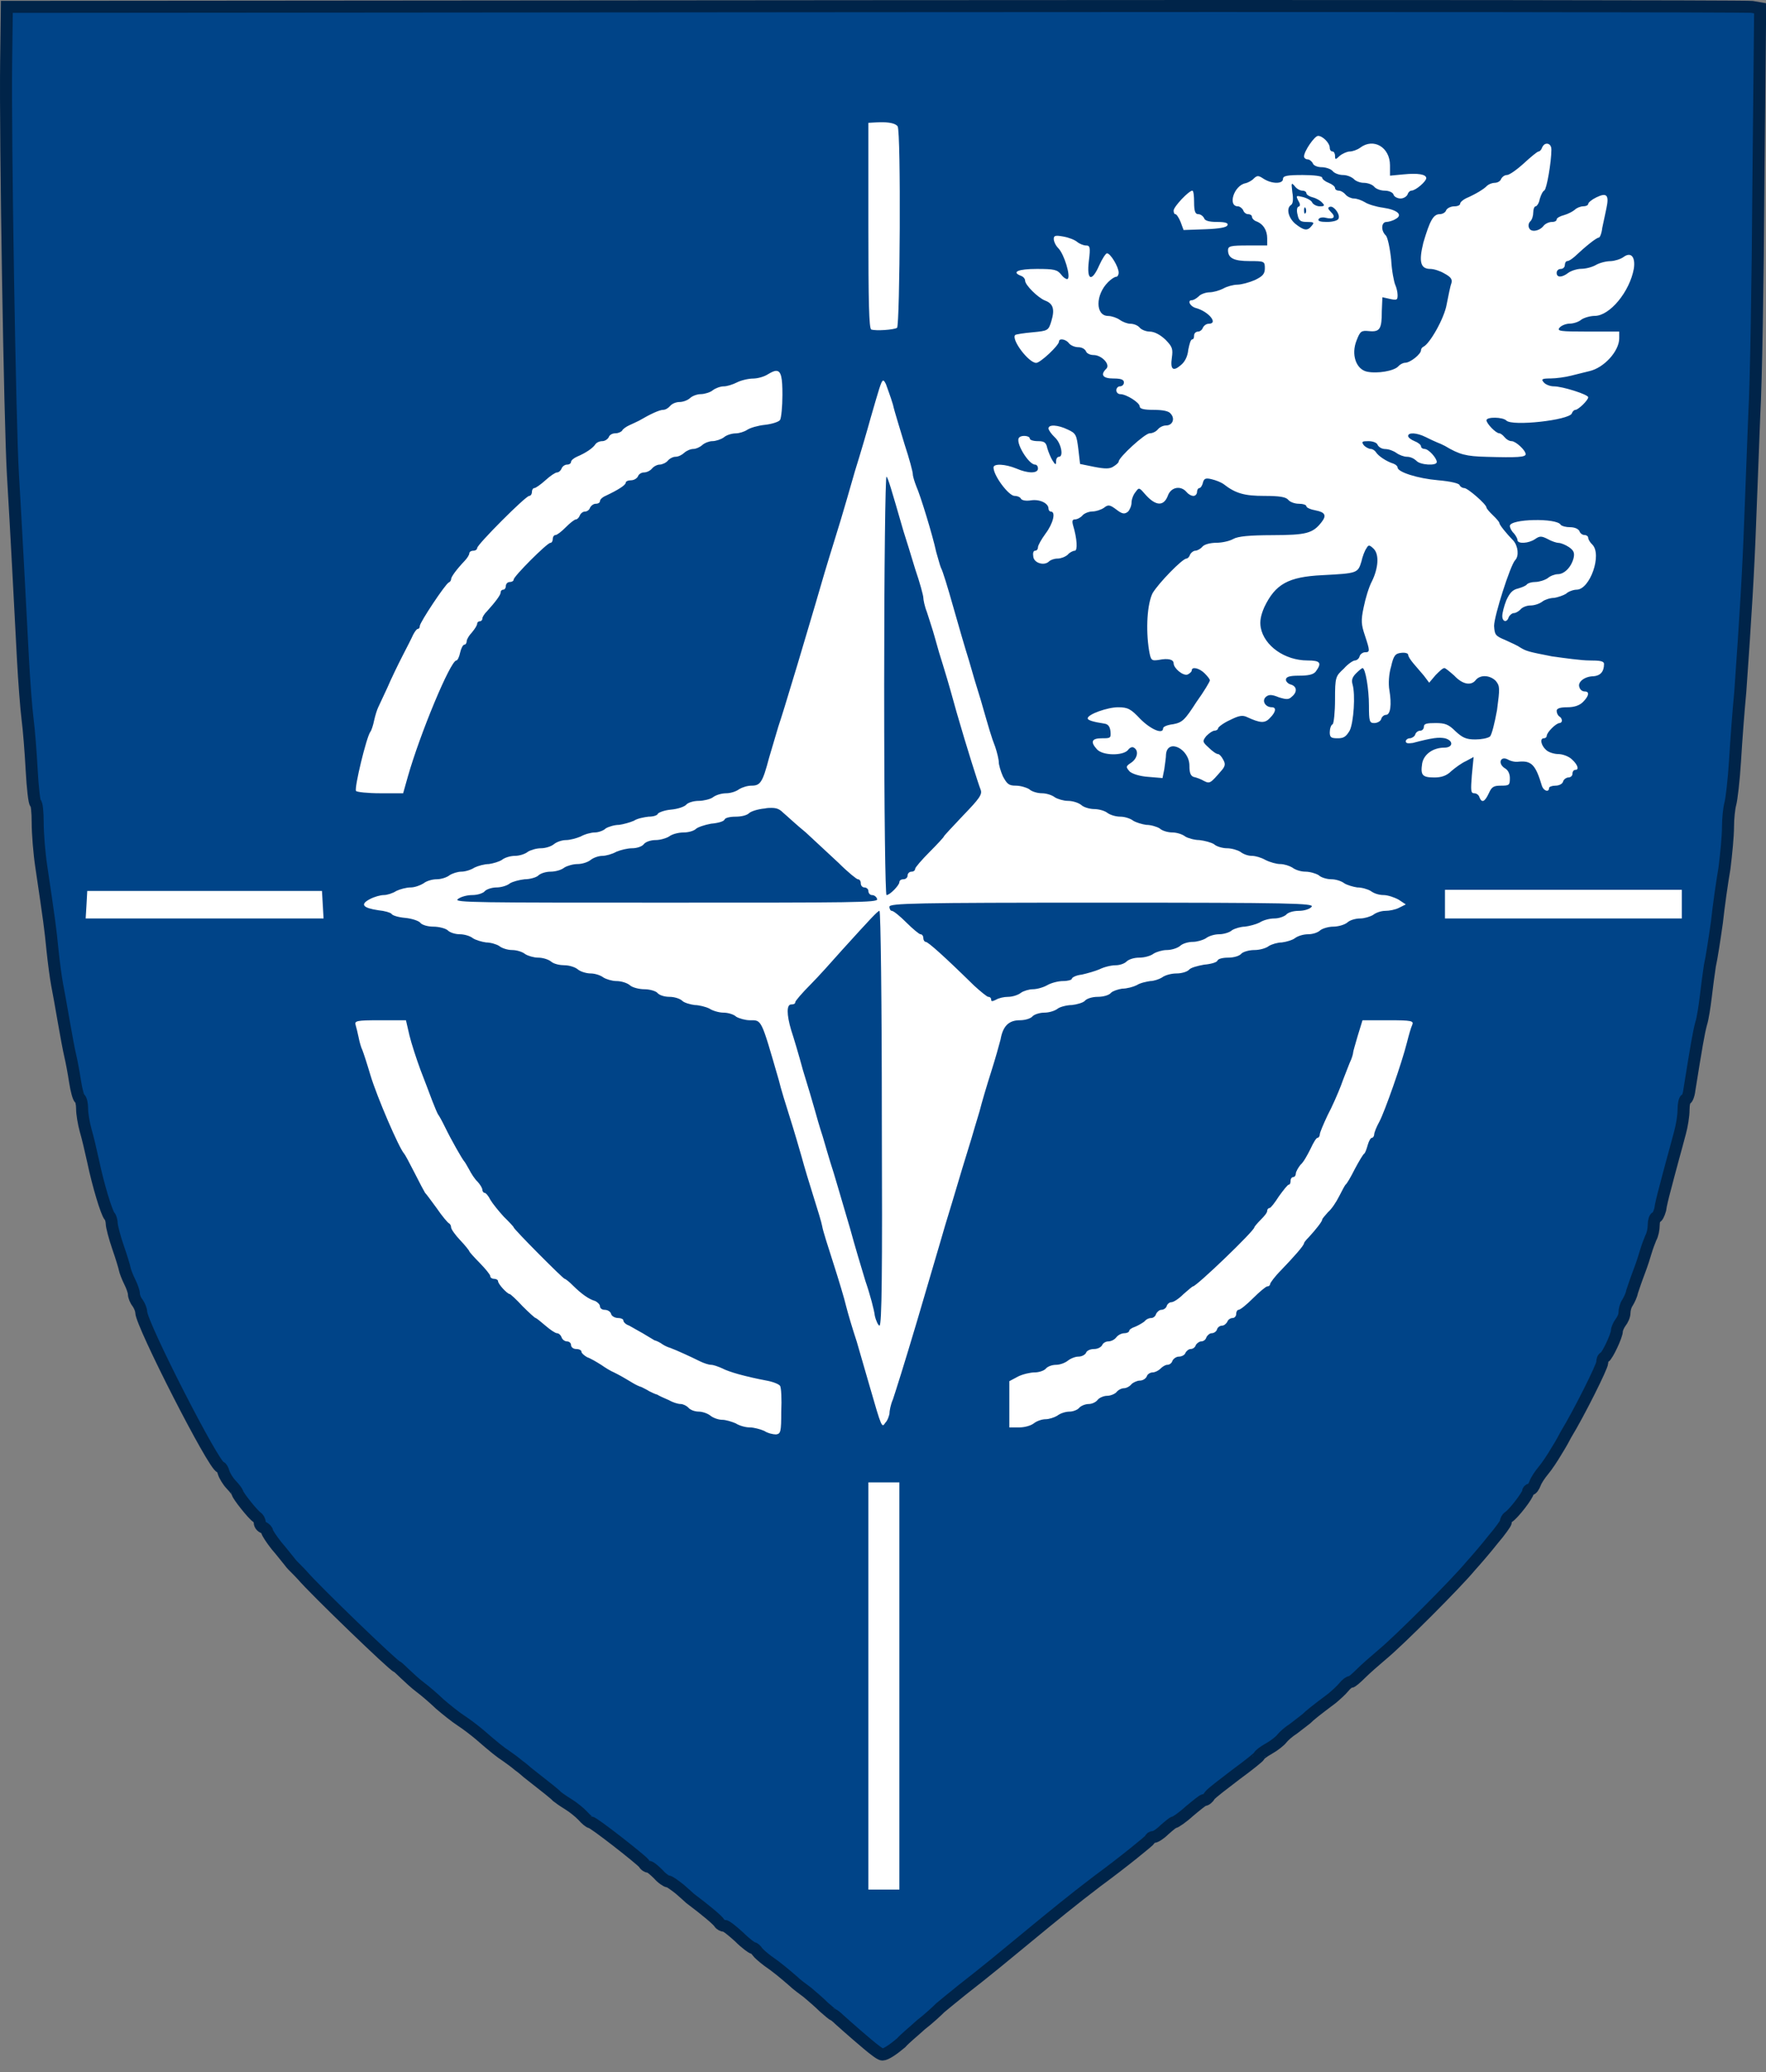
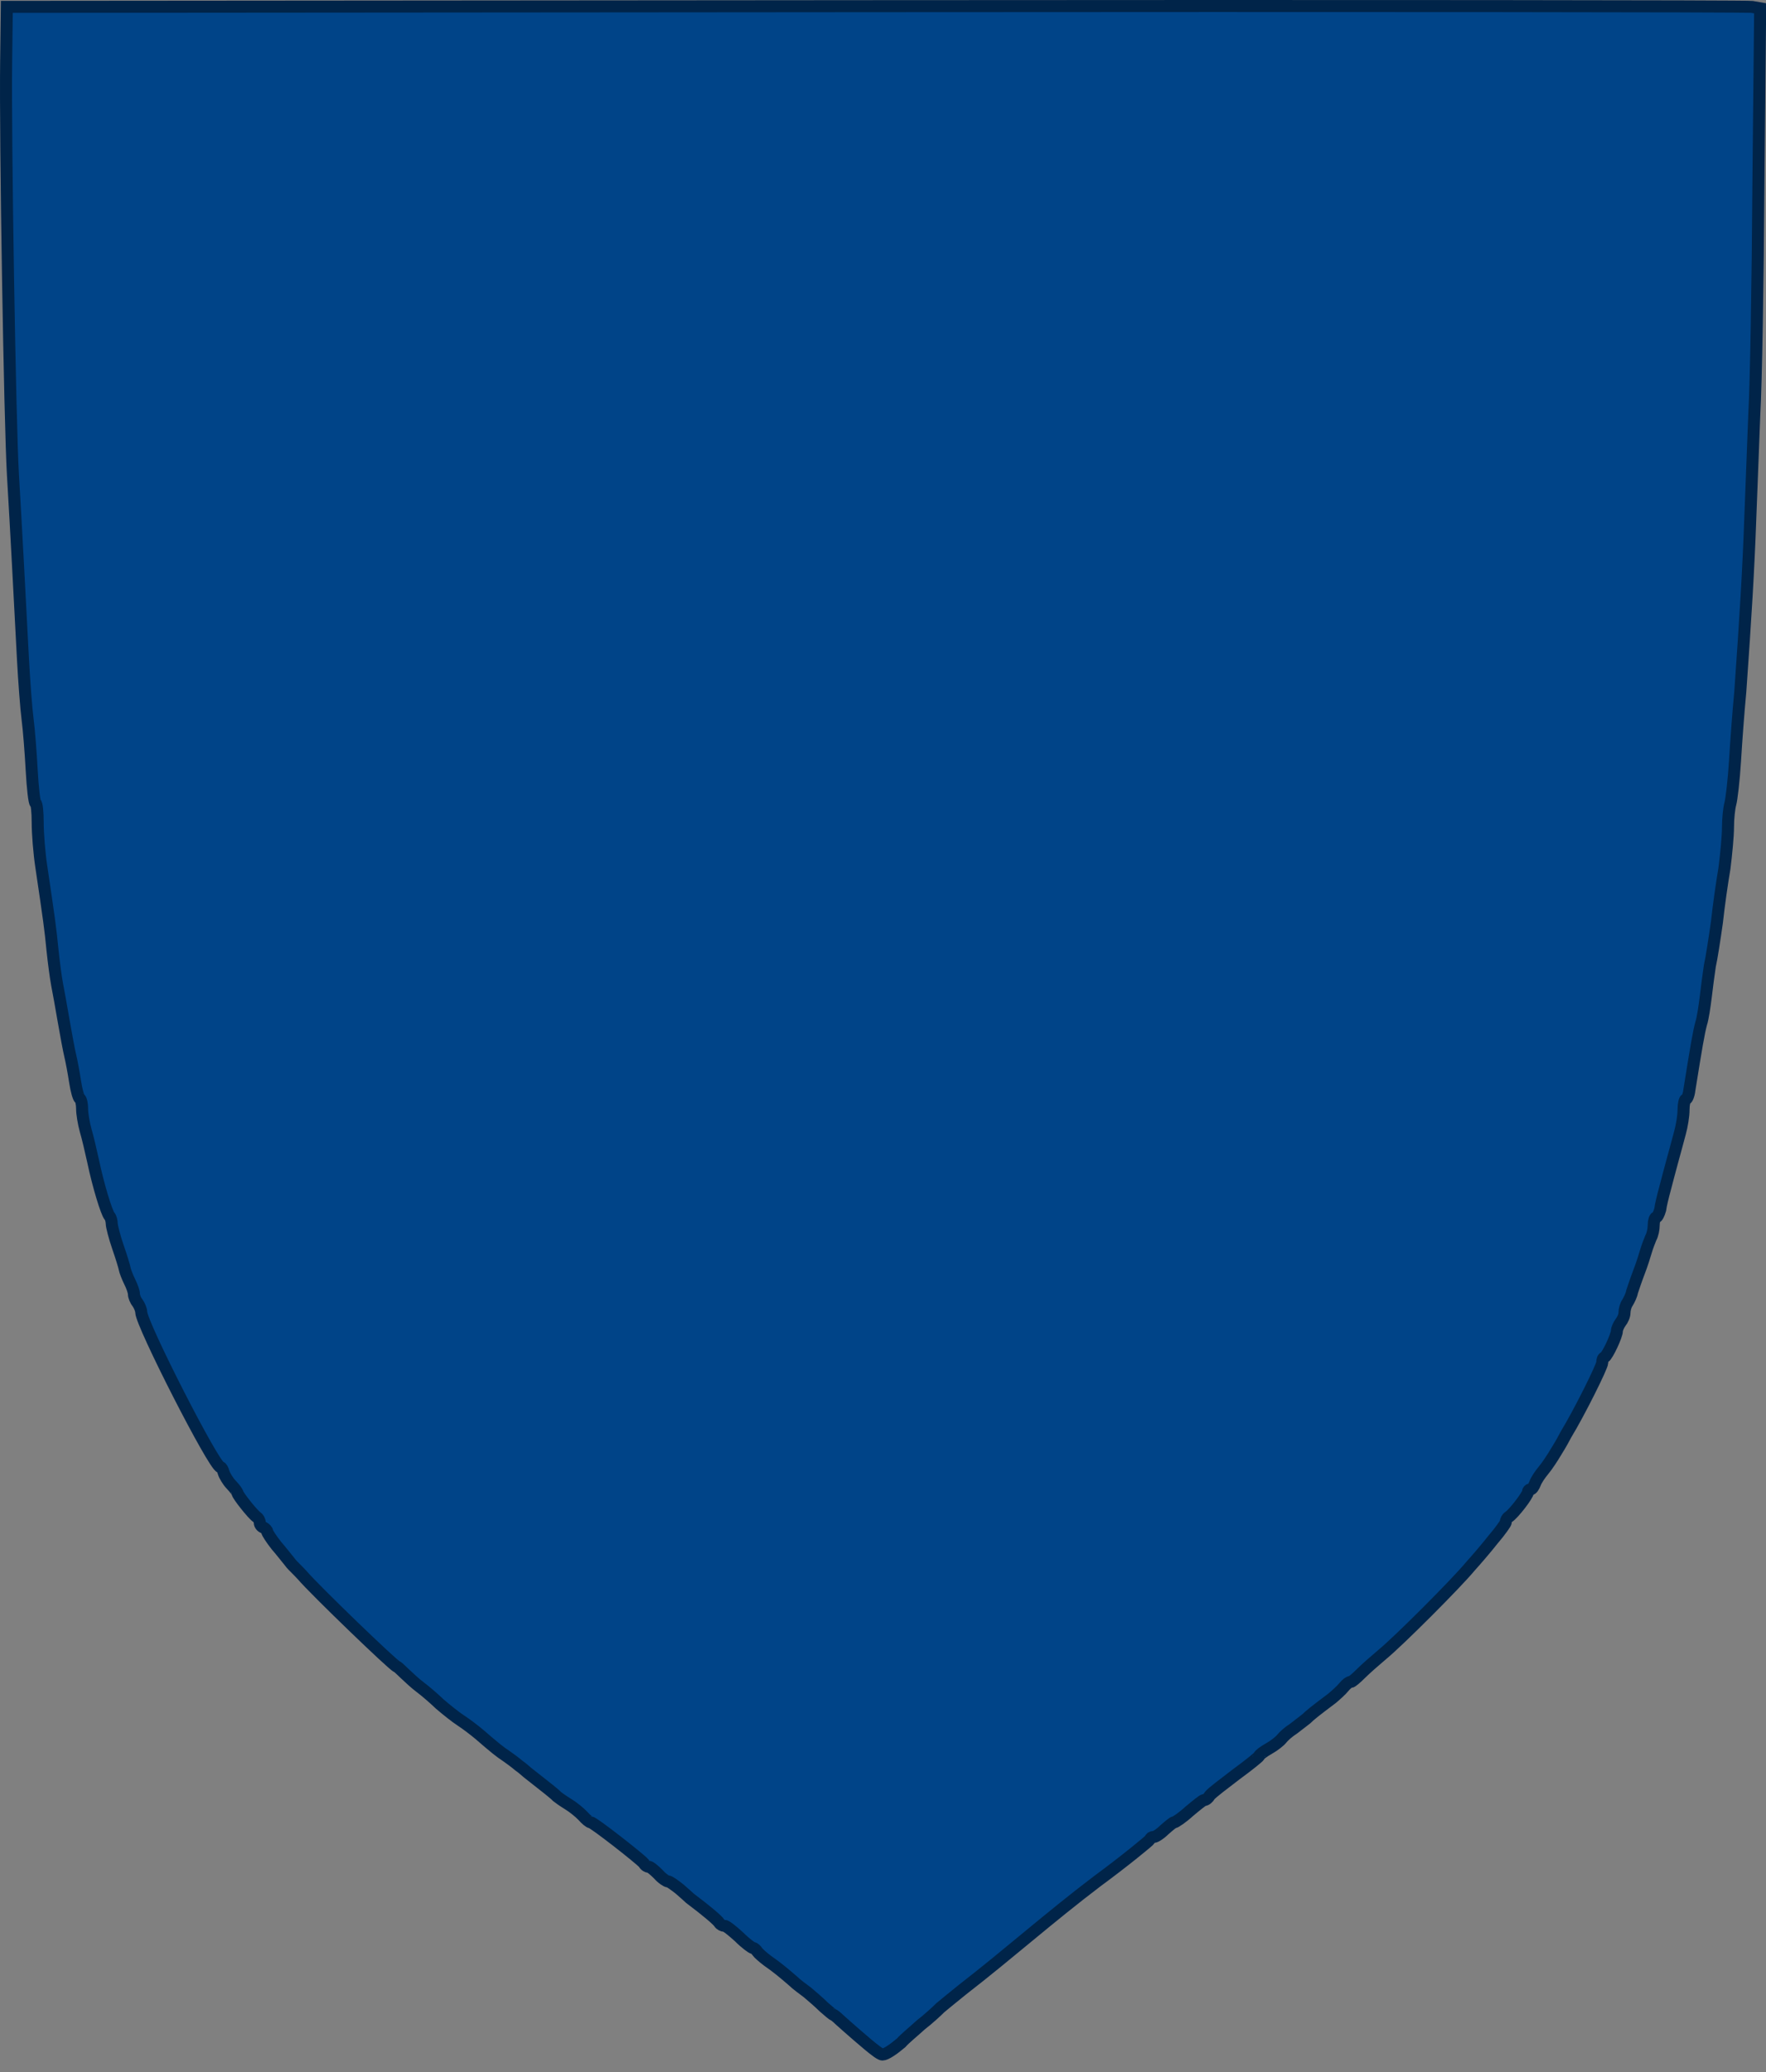
<svg xmlns="http://www.w3.org/2000/svg" version="1.1" width="302px" height="354.2px" viewBox="0 0 302 354.2">
  <rect x="0" y="0" width="302" height="354.2" fill="#808080" stroke="none" />
  <defs />
  <path style="fill:#004488;stroke:#002449;stroke-width:2.056;stroke-miterlimit:4;" d="M 149.7,350.5 C 148.7,349.8 144.6,346.2 143.5,345.2 143.1,344.8 142.6,344.4 142.5,344.4 142.4,344.4 141.7,343.8 140.9,343.1 140.1,342.3 138.8,341.2 138.1,340.6 137.3,340 136.2,339.2 135.7,338.7 134.2,337.4 132.9,336.3 131.3,335.2 130.5,334.6 129.7,333.9 129.5,333.6 129.3,333.3 129,333 128.8,333 128.6,333 127.5,332.2 126.4,331.1 125.3,330.1 124.2,329.2 123.9,329.2 123.6,329.2 123.2,329 123,328.7 122.8,328.3 120.8,326.6 118,324.5 117.8,324.3 117,323.6 116.2,322.9 115.3,322.2 114.5,321.6 114.2,321.6 114,321.6 113.2,321.1 112.6,320.4 111.9,319.7 111.2,319.1 110.9,319.1 110.7,319.1 110.3,318.9 110.1,318.5 109.4,317.7 101.5,311.5 101,311.5 100.8,311.5 100.2,311 99.67,310.4 99.11,309.8 97.99,308.9 97.17,308.4 96.35,307.9 95.5,307.3 95.26,307.1 94.91,306.7 93.65,305.7 90.2,303 89.97,302.8 89.3,302.2 88.72,301.8 88.14,301.3 87.19,300.6 86.61,300.2 85.54,299.5 84.65,298.8 82,296.5 81.17,295.8 79.74,294.7 78.81,294.1 77.88,293.5 76.27,292.2 75.22,291.3 74.18,290.3 72.66,289 71.85,288.4 71.04,287.8 69.86,286.7 69.23,286.1 68.6,285.5 67.99,284.9 67.88,284.9 67.43,284.9 53.75,271.7 51.72,269.3 51.44,269 50.97,268.5 50.66,268.2 50.36,267.9 49.83,267.4 49.48,266.9 49.14,266.5 48.14,265.2 47.27,264.2 46.4,263.1 45.69,262 45.69,261.8 45.69,261.6 45.4,261.3 45.05,261.1 44.71,261 44.42,260.6 44.42,260.3 44.42,259.9 44.18,259.5 43.88,259.3 43.25,258.9 40.62,255.6 40.62,255.2 40.62,255.1 40.14,254.4 39.55,253.8 38.97,253.2 38.38,252.2 38.24,251.7 38.11,251.2 37.87,250.8 37.71,250.8 36.65,250.8 24.19,226.4 24.15,224.3 24.15,223.9 23.86,223.2 23.52,222.7 23.18,222.3 22.9,221.6 22.9,221.2 22.9,220.8 22.58,219.9 22.18,219.1 21.78,218.3 21.41,217.3 21.35,217 21.29,216.6 20.77,214.9 20.18,213.2 19.59,211.5 19.11,209.6 19.11,209.2 19.1,208.7 18.94,208.1 18.74,207.9 18.21,207.3 16.79,202.6 15.95,198.6 15.56,196.8 14.97,194.3 14.64,193.2 14.31,192 14.04,190.4 14.04,189.5 14.04,188.7 13.86,187.9 13.65,187.8 13.43,187.7 13.07,186.4 12.84,184.9 12.61,183.4 12.24,181.4 12.02,180.5 11.8,179.6 11.3,176.9 10.9,174.6 10.5,172.3 9.994,169.4 9.767,168.3 9.54,167.1 9.184,164.4 8.977,162.4 8.616,158.7 8.435,157.4 7.056,148.1 6.721,145.9 6.446,142.5 6.446,140.6 6.446,138.8 6.283,137.3 6.083,137.3 5.884,137.3 5.586,134.7 5.422,131.7 5.257,128.6 4.938,124.6 4.713,122.9 4.487,121.2 4.132,116.5 3.923,112.6 3.715,108.6 3.339,101.5 3.087,96.74 2.835,91.99 2.441,84.96 2.211,81.13 1.692,72.5 0.885,23.54 1.05,10.67 L 1.171,1.175 149.7,1.056 C 231.4,0.99 298.8,1.046 299.6,1.179 L 301,1.422 300.7,31.47 C 300.6,47.99 300.3,65.69 300,70.79 299.8,75.9 299.5,84.06 299.3,88.94 299,97.37 298.5,105.6 297.6,118.3 297.3,121.4 296.9,126.7 296.7,130.1 296.5,133.4 296.1,136.7 295.9,137.4 295.7,138.1 295.5,139.9 295.5,141.4 295.5,142.9 295.2,146 294.9,148.4 294.5,150.7 293.9,154.9 293.6,157.7 293.2,160.5 292.7,163.8 292.4,165.1 292.2,166.4 291.9,168.7 291.7,170.4 291.5,172 291.2,174.1 290.9,175 290.5,176.5 290.1,178.8 288.9,186.3 288.8,187.2 288.5,187.9 288.3,187.9 288.1,187.9 287.9,188.7 287.9,189.7 287.9,190.8 287.6,192.5 287.3,193.6 287,194.8 286.4,196.9 286,198.4 285.6,199.9 285,202.1 284.7,203.3 284.4,204.4 284,206 283.9,206.8 283.7,207.5 283.4,208.1 283.2,208.1 283,208.1 282.8,208.7 282.8,209.4 282.8,210.1 282.6,211.1 282.3,211.6 282.1,212.1 281.7,213.1 281.5,213.8 281.3,214.5 280.8,216.1 280.3,217.4 279.8,218.7 279.3,220.2 279.1,220.8 279,221.4 278.6,222.2 278.3,222.7 278,223.1 277.8,223.9 277.8,224.4 277.8,224.9 277.5,225.6 277.1,226.1 276.8,226.5 276.5,227.2 276.5,227.5 276.5,228.3 274.9,231.7 274.4,232 274.1,232.1 274,232.5 274,232.9 274,233.6 270,241.6 267.8,245.2 267.6,245.6 266.9,246.9 266.2,248 265.5,249.2 264.5,250.7 263.9,251.4 263.4,252 262.7,253 262.5,253.6 262.3,254.1 262,254.6 261.7,254.6 261.5,254.6 261.3,254.8 261.3,255 261.3,255.6 258.8,258.8 258,259.3 257.7,259.5 257.5,259.9 257.5,260.2 257.5,260.4 256.5,261.8 255.3,263.2 254.2,264.6 252.4,266.7 251.4,267.8 249,270.7 239.2,280.5 236.4,282.8 235.1,283.9 233.5,285.3 232.7,286.1 232,286.8 231.2,287.5 231,287.5 230.7,287.5 230.2,287.9 229.8,288.4 229.4,288.9 228.4,289.8 227.8,290.3 225,292.4 224,293.2 223.4,293.8 223,294.1 222,294.9 221.2,295.5 220.4,296 219.5,296.8 219.2,297.2 218.9,297.6 217.9,298.4 217,298.9 216.1,299.4 215.3,300 215.3,300.2 215.3,300.3 213.6,301.7 211.4,303.3 209.3,304.9 207.2,306.5 206.9,306.9 206.6,307.4 206.2,307.7 205.9,307.7 205.7,307.7 204.6,308.6 203.4,309.6 202.2,310.7 201,311.5 200.8,311.5 200.6,311.5 199.9,312.1 199.1,312.8 198.4,313.5 197.6,314 197.3,314 197,314 196.7,314.2 196.7,314.4 196.5,314.7 192.1,318.3 187.6,321.6 179.3,327.9 172.6,333.9 164.6,340.1 163.1,341.3 161.4,342.7 160.8,343.2 160.2,343.8 158.8,345.1 157.5,346.1 156.3,347.2 154.7,348.5 154.1,349.2 152.8,350.3 151.5,351.2 150.9,351.2 150.7,351.2 150.2,350.9 149.7,350.5 z" />
-   <path style="fill:#ffffff;stroke-width:0.446;" d="M 151.1,20.9 C 150.7,20.89 150.2,20.9 149.7,20.93 L 148.5,21 V 38.58 C 148.5,51.61 148.6,56.2 149,56.33 149.8,56.59 152.8,56.39 153.4,56.04 153.9,55.69 154.1,22.47 153.5,21.59 153.2,21.18 152.4,20.94 151.1,20.9 z M 225.4,23.23 C 224.8,23.23 223,25.85 223,26.74 223,27.01 223.3,27.24 223.6,27.24 223.9,27.24 224.3,27.54 224.5,27.91 224.6,28.29 225.3,28.58 226,28.58 226.7,28.58 227.6,28.88 227.9,29.25 228.2,29.62 229,29.92 229.7,29.92 230.3,29.92 231.1,30.22 231.5,30.59 231.8,30.95 232.6,31.25 233.2,31.25 233.9,31.25 234.7,31.56 235,31.92 235.3,32.29 236.1,32.59 236.8,32.59 237.5,32.59 238.2,32.89 238.3,33.26 238.4,33.63 239,33.93 239.5,33.93 240,33.93 240.5,33.63 240.7,33.26 240.8,32.89 241.1,32.59 241.4,32.58 242.1,32.56 243.9,31.01 243.9,30.46 243.9,29.8 242.5,29.56 240,29.81 L 237.7,30.03 V 28.27 C 237.7,25.18 234.9,23.51 232.6,25.25 232.1,25.61 231.3,25.9 230.8,25.9 230.4,25.9 229.6,26.23 229.1,26.64 228.4,27.33 228.3,27.33 228.3,26.64 228.3,26.23 228.1,25.9 227.9,25.9 227.6,25.9 227.4,25.62 227.4,25.27 227.4,24.46 226.2,23.23 225.4,23.23 z M 264.4,24.57 C 264.1,24.62 263.9,24.84 263.7,25.23 263.6,25.6 263.3,25.9 263.1,25.9 262.9,25.9 261.8,26.81 260.6,27.91 259.4,29.01 258.1,29.92 257.7,29.92 257.3,29.92 256.9,30.22 256.7,30.59 256.6,30.95 256.1,31.25 255.6,31.25 255.2,31.25 254.6,31.48 254.3,31.75 253.8,32.31 252.3,33.21 250.7,33.9 250.2,34.15 249.7,34.56 249.7,34.81 249.7,35.06 249.3,35.27 248.7,35.27 248.1,35.27 247.5,35.57 247.3,35.94 247.2,36.3 246.7,36.61 246.2,36.61 245.1,36.61 244.5,37.76 243.4,41.49 242.6,44.74 242.9,45.97 244.6,45.97 245.2,45.97 246.3,46.32 247,46.75 248.1,47.34 248.4,47.75 248.2,48.42 248,48.91 247.7,50.52 247.4,51.99 247,54.4 244.5,58.78 243.4,59.28 243.2,59.36 243,59.63 243,59.88 243,60.52 241.2,61.99 240.3,62.01 239.9,62.02 239.4,62.3 239.1,62.64 238.4,63.4 235.6,63.9 233.8,63.54 231.9,63.16 231,60.59 232,58.16 232.6,56.61 232.8,56.47 234.1,56.6 236,56.79 236.3,56.2 236.3,53.18 L 236.4,50.81 237.7,51.1 C 238.9,51.36 239,51.27 239,50.44 239,49.91 238.8,49.13 238.6,48.69 238.4,48.26 238,46.32 237.9,44.39 237.7,42.44 237.3,40.59 237,40.26 236.1,39.44 236.2,37.94 237.1,37.94 237.4,37.94 238.2,37.73 238.6,37.47 240,36.76 239,35.87 236.5,35.5 235.3,35.34 233.9,34.91 233.4,34.56 232.8,34.21 232,33.93 231.5,33.93 231.1,33.93 230.4,33.63 230.1,33.26 229.8,32.89 229.3,32.59 228.9,32.59 228.6,32.59 228.3,32.39 228.3,32.14 228.3,31.88 227.8,31.49 227.2,31.25 226.6,31.02 226.1,30.62 226.1,30.37 226.1,30.1 224.7,29.92 222.8,29.92 220.1,29.92 219.4,30.05 219.4,30.59 219.4,31.47 217.5,31.46 216.1,30.57 215.2,29.97 215,29.96 214.4,30.52 214.1,30.87 213.4,31.23 213,31.32 211,31.7 209.9,35.27 211.7,35.27 212,35.27 212.4,35.57 212.6,35.94 212.7,36.3 213.1,36.61 213.4,36.61 213.8,36.61 214.1,36.81 214.1,37.07 214.1,37.32 214.4,37.66 214.8,37.82 216,38.25 216.7,39.35 216.7,40.73 L 216.7,41.96 H 213.4 C 210.5,41.96 210,42.06 210,42.76 210,44.13 211,44.63 213.7,44.63 216.2,44.63 216.3,44.66 216.3,45.86 216.3,46.84 215.9,47.24 214.6,47.87 213.6,48.3 212.3,48.65 211.6,48.66 210.9,48.67 209.8,48.97 209.2,49.32 208.5,49.67 207.5,49.96 206.8,49.97 206.2,49.98 205.3,50.29 205,50.65 204.6,51.02 204.1,51.32 203.8,51.32 203,51.32 203.5,52.39 204.5,52.65 206.7,53.25 208.4,55.34 206.7,55.34 206.3,55.34 205.9,55.64 205.7,56.01 205.6,56.37 205.2,56.68 204.9,56.68 204.5,56.68 204.2,56.98 204.2,57.34 204.2,57.71 204.1,58.01 203.9,58.01 203.6,58.01 203.4,58.82 203.2,59.8 203.1,60.94 202.6,61.9 201.9,62.44 200.6,63.56 200.1,63.16 200.4,61.13 200.6,59.66 200.5,59.28 199.3,58.06 198.4,57.21 197.4,56.68 196.6,56.68 196,56.68 195.2,56.37 194.9,56.01 194.6,55.64 193.9,55.34 193.3,55.34 192.8,55.34 192,55.04 191.5,54.68 191,54.32 190.1,54.02 189.5,54.01 187.3,53.99 187.3,50.39 189.5,48.22 190,47.72 190.6,47.31 190.9,47.31 191.1,47.31 191.3,46.99 191.3,46.6 191.3,45.64 189.9,43.29 189.3,43.3 189.1,43.3 188.5,44.21 188,45.31 186.7,48.29 185.8,47.97 186.2,44.63 186.5,42.24 186.4,41.96 185.7,41.96 185.3,41.96 184.6,41.68 184.2,41.35 183.8,41.01 182.8,40.6 181.8,40.43 180.5,40.19 180.2,40.27 180.2,40.84 180.2,41.23 180.5,41.96 181,42.45 182,43.49 183.1,47.17 182.6,47.66 182.5,47.83 181.9,47.53 181.5,46.97 180.8,46.09 180.3,45.97 177.3,45.97 174.1,45.97 172.9,46.5 174.6,47.15 175,47.29 175.3,47.66 175.3,47.97 175.3,48.72 177.5,50.89 178.7,51.37 180.1,51.89 180.4,52.85 179.8,54.86 179.3,56.53 179.2,56.55 176.6,56.8 175.1,56.93 173.7,57.15 173.6,57.27 172.9,58.03 175.9,62.03 177.2,62.03 177.9,62.03 181.1,59.04 181.1,58.37 181.1,57.77 182.3,57.98 182.8,58.68 183.1,59.05 183.8,59.35 184.4,59.35 185,59.35 185.5,59.65 185.7,60.02 185.8,60.39 186.4,60.69 187,60.69 188.4,60.69 189.9,62.29 189.2,63.02 188.1,64.07 188.6,64.7 190.4,64.7 191.7,64.7 192.2,64.89 192.2,65.37 192.2,65.74 191.9,66.04 191.5,66.04 191.2,66.04 190.9,66.34 190.9,66.71 190.9,67.08 191.2,67.38 191.6,67.38 192.6,67.38 194.9,68.82 194.9,69.48 194.9,69.88 195.6,70.06 197.3,70.06 198.9,70.06 199.9,70.28 200.2,70.72 201,71.59 200.5,72.73 199.4,72.73 198.9,72.73 198.3,73.03 198,73.4 197.7,73.77 197.1,74.07 196.6,74.07 195.8,74.07 191.3,78.18 191.3,78.91 191.3,79.07 190.9,79.45 190.4,79.75 189.8,80.16 189,80.17 187.1,79.8 L 184.7,79.31 184.4,76.72 C 184.1,74.35 184,74.07 182.6,73.43 180.9,72.61 179.3,72.52 179.3,73.24 179.3,73.51 179.8,74.21 180.4,74.78 181.5,75.79 181.9,78.08 181.1,78.08 180.8,78.08 180.6,78.43 180.6,78.85 180.6,79.52 180.5,79.51 180,78.74 179.7,78.26 179.3,77.31 179.1,76.63 178.9,75.64 178.6,75.41 177.5,75.41 176.7,75.41 176.1,75.21 176.1,74.96 176.1,74.48 174.7,74.34 174.3,74.78 173.5,75.49 175.9,79.42 177,79.42 177.3,79.42 177.5,79.72 177.5,80.09 177.5,80.96 175.8,80.96 173.8,80.09 171.9,79.31 169.9,79.21 169.9,79.91 169.9,81.32 172.5,84.77 173.5,84.77 174,84.77 174.5,85 174.6,85.27 174.8,85.55 175.5,85.66 176.3,85.53 177.8,85.3 179.3,86.02 179.3,86.94 179.3,87.22 179.5,87.45 179.7,87.45 180.6,87.45 180.1,89.49 178.8,91.21 178.1,92.17 177.5,93.22 177.5,93.55 177.5,93.87 177.3,94.14 177,94.14 176.7,94.14 176.6,94.59 176.7,95.14 176.8,96.26 178.6,96.78 179.4,95.96 179.7,95.69 180.3,95.48 180.9,95.48 181.4,95.48 182.2,95.18 182.6,94.81 182.9,94.44 183.5,94.14 183.8,94.14 184.3,94.14 184.2,92.08 183.5,89.79 183.3,89.06 183.4,88.79 183.8,88.79 184.2,88.79 184.8,88.48 185.1,88.12 185.4,87.75 186.2,87.44 186.8,87.43 187.4,87.43 188.3,87.14 188.8,86.79 189.5,86.23 189.8,86.27 190.9,87.1 191.9,87.87 192.3,87.94 192.9,87.46 193.2,87.15 193.5,86.45 193.5,85.92 193.5,85.38 193.8,84.56 194.2,84.09 194.8,83.27 194.8,83.3 196,84.68 197.7,86.51 199,86.55 199.7,84.77 200.2,83.27 201.9,82.92 202.9,84.1 203.2,84.47 203.7,84.77 204.1,84.77 204.4,84.77 204.7,84.47 204.7,84.1 204.7,83.74 204.9,83.43 205.1,83.43 205.3,83.43 205.6,83.02 205.7,82.52 205.9,81.78 206.2,81.67 207.2,81.92 207.9,82.08 208.8,82.44 209.2,82.72 211.3,84.36 212.8,84.77 216.2,84.77 218.8,84.77 219.9,84.95 220.3,85.44 220.6,85.81 221.4,86.11 222.1,86.11 222.8,86.11 223.4,86.3 223.4,86.54 223.4,86.77 224.1,87.09 225,87.25 226.6,87.56 226.9,88.1 226,89.25 224.5,91.18 223.4,91.46 217.6,91.48 213.6,91.49 211.7,91.68 210.9,92.13 210.3,92.48 209,92.78 208,92.78 206.9,92.79 205.9,93.08 205.6,93.47 205.3,93.84 204.7,94.14 204.4,94.14 204.1,94.14 203.7,94.44 203.5,94.81 203.4,95.18 203.1,95.48 202.9,95.48 202.2,95.48 198.1,99.7 197.1,101.4 196.2,103.2 195.9,107.5 196.5,111.2 196.8,112.9 196.9,113 198.2,112.8 199.7,112.5 200.7,112.7 200.7,113.4 200.7,114.2 202.3,115.6 203.1,115.3 203.5,115.1 203.8,114.8 203.8,114.6 203.8,113.9 205.1,114.2 206,115.1 206.5,115.6 206.9,116.1 206.9,116.3 206.9,116.5 205.9,118.2 204.6,120 202.6,123.1 202.2,123.5 200.6,123.8 199.7,123.9 198.9,124.2 198.9,124.5 198.9,125.6 196.8,124.7 195,122.9 193.4,121.2 192.9,120.9 191.2,120.9 189.4,120.9 186,122.1 186,122.8 186,123.1 186.9,123.4 188.9,123.7 189.5,123.8 189.8,124.2 189.9,125 190,126.2 189.9,126.2 188.4,126.2 186.7,126.2 186.4,126.8 187.6,128.1 188.6,129.2 192.1,129.2 192.9,128.2 193.2,127.8 193.6,127.6 193.9,127.8 194.8,128.3 194.5,129.7 193.4,130.4 192.5,131 192.5,131.1 193.2,131.9 193.7,132.3 194.9,132.7 196.4,132.8 L 198.8,133 199.1,131.5 C 199.2,130.7 199.4,129.5 199.4,128.9 199.7,126.2 203.4,128 203.4,130.9 203.4,132.1 203.6,132.6 204.1,132.8 204.6,132.9 205.4,133.2 205.9,133.5 206.9,134 207,133.9 208.9,131.7 209.5,131 209.6,130.6 209.2,129.9 208.9,129.3 208.5,128.9 208.3,128.9 208,128.9 207.3,128.4 206.7,127.8 205.6,126.8 205.6,126.7 206.3,125.8 206.8,125.3 207.4,124.9 207.7,124.9 208,124.9 208.3,124.7 208.3,124.5 208.3,124.3 209.2,123.6 210.3,123.1 211.9,122.3 212.5,122.2 213.3,122.6 215.5,123.6 216.3,123.7 217.2,122.7 218.2,121.7 218.3,120.9 217.5,120.9 216.4,120.9 215.7,119.8 216.5,119.1 217,118.7 217.5,118.7 218.7,119.2 220,119.6 220.4,119.6 220.9,119.1 221.9,118.3 221.8,117.3 220.7,117 220.3,116.9 219.9,116.5 219.9,116.2 219.9,115.7 220.5,115.5 222.1,115.5 223.8,115.5 224.6,115.3 225,114.8 226.1,113.3 225.8,112.9 223.6,112.9 219.7,112.9 216.2,110.4 215.6,107.3 215.4,106.2 215.6,105.2 216.2,103.8 218.1,99.83 220.3,98.61 226.1,98.32 232.1,98.01 232.2,97.97 232.8,96.03 233,95.11 233.4,94.06 233.7,93.69 234,93.11 234.2,93.12 234.9,93.8 235.9,94.78 235.7,97.15 234.6,99.39 234.1,100.3 233.5,102.3 233.2,103.8 232.7,106.1 232.8,106.8 233.4,108.6 234.3,111.3 234.3,111.5 233.4,111.5 233.1,111.5 232.6,111.8 232.5,112.2 232.4,112.6 232,112.9 231.7,112.9 231.4,112.9 230.5,113.5 229.8,114.3 228.4,115.6 228.3,115.7 228.3,119.6 228.3,121.7 228.1,123.6 227.9,123.8 227.6,123.9 227.4,124.6 227.4,125.2 227.4,126.1 227.7,126.2 228.8,126.2 229.8,126.2 230.2,125.9 230.8,124.9 231.5,123.5 231.8,118.7 231.3,117 231.1,116.3 231.2,115.8 231.9,115.1 232.4,114.6 232.9,114.2 233,114.2 233.5,114.2 234.1,117.8 234.1,120.6 234.1,123.3 234.2,123.6 235,123.6 235.5,123.6 236.1,123.3 236.2,122.9 236.3,122.5 236.7,122.2 237,122.2 237.8,122.2 238,120.4 237.6,118 237.4,116.9 237.5,115.2 237.9,113.9 238.3,112.1 238.6,111.7 239.6,111.6 240.3,111.5 240.8,111.7 240.8,111.9 240.8,112.2 241.2,112.8 241.7,113.4 242.2,114 243,114.9 243.5,115.5 L 244.4,116.7 245.5,115.4 C 246.1,114.8 246.7,114.2 247,114.2 247.2,114.2 247.9,114.8 248.7,115.5 250.1,117 251.6,117.3 252.4,116.2 253.2,115.3 254.8,115.4 255.8,116.4 256.5,117.3 256.5,117.6 256,121.4 255.6,123.6 255.1,125.6 254.8,125.9 254.4,126.2 253.3,126.4 252.3,126.4 250.7,126.4 250.1,126.1 248.9,125 247.7,123.8 247.1,123.6 245.5,123.6 244,123.6 243.5,123.7 243.5,124.2 243.5,124.6 243.2,124.9 242.9,124.9 242.5,124.9 242.1,125.2 242,125.6 241.9,125.9 241.4,126.2 241.1,126.2 240.7,126.2 240.4,126.5 240.4,126.7 240.4,127.1 240.8,127.1 241.6,127 245,126.1 246,126 247.1,126.2 248.6,126.6 248.5,127.8 247,127.8 245.1,127.8 243.5,128.9 243.2,130.5 242.9,132.5 243.2,132.9 245.3,132.9 246.5,132.9 247.4,132.6 248.2,131.8 248.9,131.2 250,130.4 250.7,130.1 L 252,129.4 251.7,132.5 C 251.5,135.1 251.5,135.6 252.1,135.6 252.5,135.6 252.9,135.9 253,136.3 253.4,137.3 253.9,137.1 254.6,135.6 255.1,134.5 255.4,134.3 256.7,134.3 258.1,134.3 258.2,134.2 258.2,133 258.2,132.3 257.9,131.6 257.3,131.3 256.1,130.5 256.6,129.2 257.8,129.8 258.3,130.1 259.1,130.3 259.7,130.2 261.9,130 262.6,130.7 263.7,134.4 264,135.2 264.9,135.5 264.9,134.7 264.9,134.5 265.4,134.3 266,134.3 266.6,134.3 267.2,134 267.3,133.6 267.4,133.2 267.9,132.9 268.2,132.9 268.6,132.9 268.9,132.6 268.9,132.3 268.9,131.9 269.1,131.6 269.4,131.6 270.1,131.6 269.8,130.7 268.8,129.8 268.3,129.3 267.2,128.9 266.5,128.9 265.8,128.9 264.8,128.6 264.4,128.2 263.5,127.4 263.3,126.2 264,126.2 264.3,126.2 264.5,126 264.5,125.8 264.5,125.2 266.1,123.6 266.7,123.6 266.9,123.6 267.1,123.4 267.1,123.2 267.1,122.9 266.9,122.6 266.7,122.5 266.4,122.3 266.2,121.9 266.2,121.5 266.2,121.1 266.8,120.9 268,120.9 269.2,120.9 270.1,120.6 270.7,120 271.7,119 271.9,118.2 271,118.2 270.6,118.2 270.2,117.9 270.1,117.5 269.7,116.6 271,115.6 272.5,115.6 273.7,115.5 274.3,114.8 274.3,113.5 274.3,113 273.6,112.9 271.8,112.9 270.4,112.9 267.6,112.5 265.4,112.2 261.3,111.4 261,111.3 260,110.7 259.6,110.4 258.5,109.9 257.4,109.4 255.7,108.7 255.6,108.5 255.5,107 255.5,105.3 258.3,96.56 259.1,95.76 259.8,95.05 259.6,93.34 258.8,92.42 257.5,91.09 256.4,89.69 256.4,89.39 256.4,89.24 255.9,88.65 255.3,88.08 254.7,87.51 254.2,86.92 254.2,86.76 254.2,86.22 251,83.43 250.4,83.43 250.1,83.43 249.7,83.2 249.6,82.92 249.5,82.62 248,82.27 245.9,82.09 242.5,81.8 239,80.71 239,79.91 239,79.7 238.7,79.41 238.3,79.26 237.1,78.89 235.7,77.95 235.3,77.3 235.1,76.99 234.7,76.74 234.4,76.74 234.1,76.74 233.5,76.44 233.2,76.08 232.8,75.51 232.9,75.41 234,75.41 234.8,75.41 235.5,75.69 235.6,76.08 235.8,76.44 236.3,76.75 236.9,76.76 237.5,76.77 238.3,77.07 238.8,77.43 239.3,77.79 240.1,78.08 240.6,78.08 241.2,78.08 241.8,78.38 242.2,78.75 242.8,79.49 245.7,79.68 245.7,78.98 245.7,78.3 244.3,76.74 243.6,76.74 243.3,76.74 243,76.54 243,76.29 243,76.04 242.5,75.64 241.9,75.41 241.3,75.17 240.8,74.78 240.8,74.53 240.8,73.87 242.3,73.96 243.8,74.71 244.5,75.07 245.4,75.47 245.7,75.6 246.1,75.74 246.7,76.02 247.1,76.23 249.6,77.72 250.7,78 254.2,78.09 259.5,78.24 260.9,78.15 260.9,77.64 260.9,76.98 259.2,75.41 258.5,75.41 258.1,75.41 257.6,75.11 257.3,74.74 257,74.37 256.6,74.07 256.4,74.07 255.8,74.07 254.2,72.39 254.2,71.84 254.2,71.23 257,71.27 257.6,71.89 258.6,72.9 268.3,71.83 268.8,70.67 268.9,70.33 269.2,70.06 269.4,70.06 269.9,70.06 271.6,68.4 271.6,67.91 271.6,67.44 267.2,66.04 265.7,66.04 265.1,66.04 264.3,65.74 264,65.37 263.5,64.8 263.7,64.7 265.2,64.69 266.1,64.69 267.7,64.47 268.7,64.21 269.7,63.95 271.1,63.61 271.8,63.44 274.3,62.88 276.9,60.02 276.9,57.83 V 56.68 H 271.5 C 266.8,56.68 266.2,56.6 266.7,56.01 267,55.64 267.8,55.33 268.4,55.32 269.1,55.32 270,55.01 270.4,54.65 270.9,54.29 272,54 272.7,54 275.3,54 278.7,49.84 279.4,45.92 279.7,43.89 278.9,42.98 277.6,43.96 277.1,44.31 276.1,44.62 275.4,44.64 274.6,44.65 273.5,44.95 272.9,45.3 272.3,45.65 271.2,45.95 270.4,45.95 269.7,45.96 268.7,46.27 268.2,46.63 267.1,47.48 266.2,47.48 266.2,46.64 266.2,46.27 266.5,45.97 266.9,45.97 267.3,45.97 267.6,45.67 267.6,45.3 267.6,44.93 267.8,44.63 268,44.63 268.3,44.63 268.8,44.28 269.3,43.85 271.1,42.15 273,40.62 273.4,40.62 273.6,40.62 273.9,39.87 274,38.95 274.2,38.03 274.5,36.54 274.7,35.65 275.2,33.36 274.8,32.86 273,33.73 272.2,34.12 271.6,34.63 271.6,34.85 271.6,35.08 271.2,35.27 270.7,35.27 270.3,35.27 269.6,35.54 269.3,35.86 268.9,36.19 268.1,36.59 267.5,36.76 266.8,36.93 266.2,37.27 266.2,37.51 266.2,37.75 265.9,37.94 265.4,37.94 264.9,37.94 264.3,38.22 264,38.56 263.3,39.51 261.8,39.76 261.5,38.99 261.3,38.63 261.4,38.1 261.7,37.83 262,37.55 262.2,36.86 262.2,36.29 262.2,35.73 262.4,35.27 262.6,35.27 262.8,35.27 263.2,34.72 263.3,34.05 263.5,33.37 263.8,32.7 264.1,32.55 264.5,32.3 265.3,27.7 265.3,25.57 265.3,24.86 264.9,24.49 264.4,24.57 z M 221,31.42 C 221,31.42 221.2,31.56 221.4,31.81 221.7,32.24 222.3,32.59 222.7,32.59 223.1,32.59 223.4,32.79 223.4,33.03 223.4,33.27 223.9,33.59 224.5,33.74 225.1,33.89 225.8,34.3 226.1,34.64 226.6,35.14 226.5,35.27 225.7,35.27 225.2,35.27 224.6,34.98 224.4,34.63 224.3,34.29 223.5,33.86 222.8,33.68 221.6,33.39 221.6,33.43 222,34.28 222.4,34.93 222.4,35.24 222,35.35 221.8,35.45 221.7,36 221.9,36.73 222.1,37.72 222.4,37.94 223.5,37.94 224.7,37.94 224.8,38.04 224.3,38.61 223.6,39.51 223,39.44 221.5,38.25 220.3,37.22 219.9,35.57 220.8,35.02 221.1,34.83 221.2,34.02 221,32.87 220.9,31.87 220.8,31.44 221,31.42 z M 203.9,32.59 C 203.3,32.59 200.7,35.34 200.7,35.99 200.7,36.33 200.8,36.61 201,36.61 201.2,36.61 201.6,37.22 201.9,37.96 L 202.4,39.32 206.1,39.19 C 208.5,39.1 209.8,38.87 209.9,38.5 210.1,38.11 209.5,37.94 208.1,37.94 206.8,37.94 206,37.73 205.9,37.27 205.7,36.91 205.3,36.61 204.9,36.61 204.4,36.61 204.2,36.1 204.2,34.6 204.2,33.49 204.1,32.59 203.9,32.59 z M 227.7,35.34 C 228.3,35.49 229.2,36.7 228.9,37.37 228.8,37.7 227.9,37.94 226.9,37.94 225.8,37.94 225.3,37.78 225.5,37.46 225.6,37.2 226.2,37.09 226.7,37.23 228.1,37.56 228.5,37.11 227.6,36.24 227.1,35.74 227,35.48 227.4,35.35 227.5,35.32 227.6,35.32 227.7,35.34 z M 223.1,35.44 C 223.1,35.39 223.2,35.45 223.3,35.63 223.4,35.95 223.4,36.34 223.2,36.49 223.1,36.63 223,36.37 223,35.9 223,35.64 223.1,35.48 223.1,35.44 z M 132.8,63.4 C 132.4,63.37 132,63.58 131.3,63.99 130.7,64.38 129.6,64.7 128.8,64.71 128,64.71 126.7,65.01 126,65.38 125.3,65.74 124.3,66.04 123.8,66.04 123.2,66.04 122.4,66.34 121.9,66.7 121.5,67.06 120.5,67.36 119.9,67.37 119.2,67.37 118.4,67.68 118,68.05 117.6,68.42 116.8,68.72 116.2,68.72 115.6,68.72 114.9,69.02 114.6,69.39 114.3,69.75 113.8,70.06 113.4,70.06 112.8,70.06 111.3,70.73 109.3,71.9 108.9,72.11 108.1,72.47 107.6,72.7 107.1,72.93 106.5,73.34 106.4,73.6 106.2,73.86 105.7,74.07 105.2,74.07 104.7,74.07 104.2,74.37 104.1,74.74 103.9,75.11 103.4,75.41 103,75.41 102.5,75.41 102,75.66 101.8,75.96 101.4,76.59 100.2,77.42 98.66,78.07 98.11,78.31 97.65,78.71 97.65,78.96 97.65,79.21 97.35,79.42 96.97,79.42 96.6,79.42 96.17,79.72 96.03,80.09 95.89,80.46 95.54,80.76 95.25,80.76 94.97,80.76 94.07,81.36 93.27,82.1 92.46,82.83 91.61,83.43 91.38,83.43 91.15,83.43 90.96,83.74 90.96,84.1 90.96,84.47 90.75,84.77 90.5,84.77 89.89,84.77 81.6,93.08 81.6,93.68 81.6,93.93 81.3,94.14 80.93,94.14 80.56,94.14 80.26,94.34 80.26,94.58 80.26,94.83 79.91,95.4 79.48,95.85 78.07,97.34 77.14,98.6 77.14,99.01 77.14,99.23 76.96,99.48 76.75,99.56 76.19,99.78 71.79,106.4 71.79,107 71.79,107.3 71.64,107.5 71.45,107.5 71.27,107.5 70.91,108 70.65,108.5 70.39,109.1 69.56,110.7 68.79,112.2 68.02,113.7 66.86,116.1 66.22,117.6 65.57,119 64.88,120.5 64.68,120.9 64.48,121.3 64.17,122.3 63.99,123.1 63.81,124 63.51,124.9 63.33,125.1 62.66,126 60.56,134.7 60.88,135.2 61.02,135.4 62.89,135.6 65.04,135.6 H 68.94 L 69.73,132.8 C 71.83,125.4 77.04,112.9 78.04,112.9 78.24,112.9 78.54,112.3 78.7,111.5 78.86,110.8 79.18,110.2 79.41,110.2 79.63,110.2 79.81,109.9 79.81,109.6 79.81,109.3 80.22,108.6 80.71,108.1 81.2,107.5 81.6,106.9 81.6,106.6 81.6,106.4 81.8,106.2 82.05,106.2 82.29,106.2 82.49,106 82.49,105.7 82.49,105.5 82.84,104.9 83.27,104.5 84.72,102.9 85.61,101.7 85.61,101.3 85.61,101 85.81,100.8 86.06,100.8 86.3,100.8 86.5,100.5 86.5,100.2 86.5,99.79 86.81,99.49 87.17,99.49 87.54,99.49 87.84,99.3 87.84,99.07 87.84,98.52 93.56,92.8 94.11,92.8 94.34,92.8 94.53,92.5 94.53,92.13 94.53,91.76 94.74,91.46 94.99,91.46 95.25,91.46 96.04,90.86 96.76,90.12 97.48,89.39 98.26,88.79 98.48,88.79 98.71,88.79 99.01,88.48 99.15,88.12 99.29,87.75 99.7,87.45 100,87.45 100.4,87.45 100.8,87.15 100.9,86.78 101.1,86.41 101.5,86.11 101.9,86.11 102.3,86.11 102.6,85.91 102.6,85.65 102.6,85.4 103,84.99 103.6,84.74 105.7,83.75 107,82.92 107,82.52 107,82.29 107.4,82.1 107.9,82.1 108.4,82.1 108.9,81.8 109.1,81.43 109.2,81.06 109.7,80.76 110.1,80.76 110.6,80.76 111.2,80.46 111.5,80.09 111.8,79.72 112.4,79.42 112.8,79.42 113.2,79.42 113.9,79.12 114.2,78.75 114.5,78.38 115.1,78.08 115.5,78.08 116,78.08 116.6,77.78 117,77.41 117.4,77.04 118.1,76.74 118.6,76.74 119,76.74 119.7,76.44 120.1,76.07 120.5,75.71 121.3,75.41 121.8,75.41 122.4,75.41 123.3,75.11 123.8,74.75 124.2,74.39 125.1,74.09 125.8,74.08 126.4,74.08 127.3,73.8 127.8,73.46 128.3,73.13 129.6,72.75 130.8,72.62 132,72.49 133.2,72.11 133.4,71.78 133.6,71.44 133.8,69.51 133.8,67.48 133.8,64.65 133.6,63.45 132.8,63.4 z M 151,65.06 C 150.7,65.11 150.3,66.57 148.9,71.39 148.4,73.23 147.2,77.35 146.2,80.54 145.3,83.73 144.2,87.44 143.8,88.79 143.4,90.13 142.8,92.04 142.5,93.02 142.2,94.01 141.5,96.21 141,97.93 138.6,106.2 137.6,109.4 136.4,113.5 134.2,120.8 133.7,122.4 133.1,124.2 132.8,125.2 132.1,127.6 131.5,129.6 130.4,133.8 130,134.3 128.5,134.3 127.8,134.3 126.9,134.6 126.4,134.9 125.9,135.3 124.9,135.6 124.2,135.6 123.4,135.6 122.4,135.9 121.9,136.3 121.5,136.6 120.3,136.9 119.5,136.9 118.6,136.9 117.6,137.2 117.3,137.6 117,137.9 115.9,138.3 114.7,138.4 113.6,138.5 112.6,138.9 112.5,139.1 112.4,139.4 111.7,139.6 110.9,139.6 110.1,139.7 109,139.9 108.4,140.3 107.7,140.6 106.6,140.9 105.9,141 105.1,141 104.1,141.3 103.6,141.6 103.2,142 102.3,142.3 101.7,142.3 101.1,142.3 99.98,142.6 99.28,143 98.57,143.3 97.46,143.6 96.8,143.6 96.14,143.6 95.21,143.9 94.73,144.3 94.25,144.7 93.25,145 92.5,145 91.75,145 90.74,145.3 90.27,145.6 89.79,146 88.79,146.3 88.04,146.3 87.29,146.3 86.29,146.6 85.81,147 85.33,147.3 84.34,147.6 83.61,147.7 82.87,147.7 81.77,148 81.15,148.3 80.54,148.7 79.53,149 78.9,149 78.27,149 77.36,149.3 76.89,149.6 76.41,150 75.41,150.3 74.66,150.3 73.91,150.3 72.91,150.6 72.43,151 71.95,151.3 70.96,151.7 70.23,151.7 69.49,151.7 68.39,152 67.77,152.3 67.16,152.7 66.2,153 65.63,153 65.07,153 63.99,153.3 63.24,153.7 61.54,154.6 62.03,155.2 64.71,155.6 65.78,155.7 66.78,156 66.94,156.2 67.09,156.5 68.14,156.8 69.27,156.9 70.4,157 71.56,157.4 71.84,157.7 72.11,158.1 73.14,158.4 74.1,158.4 75.07,158.4 76.16,158.7 76.53,159 76.9,159.4 77.84,159.7 78.62,159.7 79.4,159.7 80.43,160 80.9,160.4 81.38,160.7 82.38,161 83.13,161.1 83.88,161.1 84.89,161.4 85.36,161.7 85.84,162.1 86.84,162.4 87.59,162.4 88.34,162.4 89.35,162.7 89.82,163.1 90.3,163.4 91.3,163.7 92.05,163.7 92.8,163.7 93.81,164 94.28,164.4 94.76,164.8 95.78,165 96.54,165 97.3,165 98.32,165.3 98.8,165.7 99.27,166.1 100.3,166.4 101,166.4 101.7,166.4 102.7,166.7 103.2,167.1 103.7,167.4 104.7,167.7 105.4,167.7 106.2,167.7 107.2,168 107.7,168.4 108.1,168.8 109.3,169.1 110.2,169.1 111.1,169.1 112.1,169.4 112.4,169.7 112.7,170.1 113.6,170.4 114.5,170.4 115.3,170.4 116.3,170.7 116.7,171.1 117,171.4 118,171.7 118.8,171.8 119.5,171.8 120.7,172.1 121.3,172.4 121.9,172.8 123,173.1 123.7,173.1 124.5,173.1 125.5,173.4 125.9,173.8 126.4,174.1 127.5,174.4 128.2,174.4 130.3,174.4 130.1,174 133.2,184.7 133.5,186 134.4,188.9 135.1,191.1 135.8,193.3 136.7,196.4 137.1,197.8 137.5,199.3 138.4,202.3 139.1,204.5 139.8,206.7 140.5,209 140.6,209.6 140.7,210.3 141.6,213.1 142.5,215.9 143.4,218.7 144.4,222 144.7,223.3 145,224.5 145.8,227.2 146.5,229.3 147.1,231.4 148.1,234.8 148.7,236.9 150.8,244.2 150.8,244.1 151.4,243.2 151.8,242.8 152,242.1 152.1,241.7 152.1,241.2 152.3,240.1 152.7,239.2 153.2,237.7 154.6,233.3 156.8,225.9 157.9,222.1 160.2,214.4 160.8,212.3 161.1,211.2 162,208.2 162.8,205.6 164.2,200.9 165.1,197.9 166.1,194.7 166.4,193.7 167,191.6 167.5,190 167.9,188.4 168.8,185.4 169.5,183.2 170.2,181 170.9,178.5 171.1,177.7 171.5,175.4 172.5,174.4 174.4,174.4 175.3,174.4 176.3,174.1 176.6,173.7 176.9,173.4 177.8,173.1 178.6,173.1 179.4,173.1 180.4,172.8 180.9,172.4 181.3,172.1 182.5,171.8 183.3,171.8 184.2,171.7 185.2,171.4 185.5,171.1 185.8,170.7 186.8,170.4 187.7,170.4 188.7,170.4 189.7,170.1 190,169.7 190.3,169.4 191.2,169.1 191.9,169 192.7,169 193.8,168.7 194.4,168.4 195,168 196.1,167.8 196.7,167.7 197.3,167.7 198.2,167.4 198.7,167.1 199.2,166.7 200.3,166.4 201.2,166.4 202.1,166.4 203,166.1 203.3,165.8 203.6,165.4 204.8,165.1 205.9,164.9 207.1,164.8 208.1,164.5 208.2,164.2 208.3,163.9 209.1,163.7 210,163.7 211,163.7 212,163.4 212.3,163 212.6,162.7 213.6,162.4 214.5,162.4 215.4,162.4 216.5,162.1 217,161.7 217.5,161.4 218.5,161.1 219.2,161.1 220,161 221,160.7 221.4,160.4 221.9,160 222.9,159.7 223.7,159.7 224.5,159.7 225.4,159.4 225.8,159 226.2,158.7 227.2,158.4 228,158.4 228.8,158.4 229.9,158.1 230.4,157.7 230.8,157.3 231.8,157 232.6,157 233.3,157 234.3,156.7 234.8,156.4 235.3,156 236.2,155.7 236.9,155.7 237.6,155.7 238.6,155.5 239.2,155.2 L 240.4,154.6 239.2,153.8 C 238.5,153.4 237.3,153 236.6,153 235.8,153 234.9,152.7 234.4,152.3 233.9,152 232.9,151.7 232.1,151.7 231.4,151.6 230.4,151.3 229.9,151 229.4,150.6 228.4,150.3 227.7,150.3 226.9,150.3 225.9,150 225.5,149.6 225,149.3 224,149 223.2,149 222.5,149 221.5,148.7 221,148.3 220.5,148 219.6,147.7 218.9,147.7 218.3,147.7 217.2,147.4 216.4,147 215.7,146.6 214.7,146.3 214.1,146.3 213.4,146.3 212.6,146 212.1,145.6 211.6,145.3 210.6,145 209.8,145 209.1,145 208,144.7 207.6,144.3 207.1,144 206,143.7 205.1,143.6 204.3,143.6 203.2,143.3 202.7,143 202.2,142.6 201.2,142.3 200.5,142.3 199.7,142.3 198.7,142 198.3,141.6 197.8,141.3 196.8,141 196,141 195.3,140.9 194.3,140.6 193.8,140.3 193.3,139.9 192.3,139.6 191.6,139.6 190.8,139.6 189.8,139.3 189.3,138.9 188.9,138.6 187.9,138.3 187.1,138.3 186.4,138.3 185.3,138 184.9,137.6 184.4,137.2 183.4,136.9 182.6,136.9 181.9,136.9 180.9,136.6 180.4,136.3 179.9,135.9 178.9,135.6 178.2,135.6 177.4,135.6 176.4,135.3 176,134.9 175.5,134.6 174.5,134.3 173.7,134.3 172.5,134.3 172.2,134 171.5,132.7 171.1,131.8 170.8,130.7 170.8,130.3 170.8,129.8 170.5,128.6 170.2,127.7 169.5,125.9 169.2,124.8 167.7,119.6 167.1,117.7 166.2,114.7 165.7,112.9 165.1,111 163.9,106.9 163,103.7 162.1,100.5 161.2,97.53 160.9,97.04 160.7,96.55 160.4,95.34 160.1,94.36 159.5,91.54 157.4,84.69 156.7,83.14 156.4,82.37 156.1,81.43 156.1,81.06 156.1,80.68 155.5,78.4 154.7,75.99 154,73.59 153,70.51 152.7,69.16 152.3,67.81 151.7,66.24 151.5,65.66 151.3,65.29 151.2,65.03 151,65.06 z M 151.6,81.47 C 151.9,81.83 152.3,83.18 154.5,90.79 154.9,92.02 155.8,94.93 156.5,97.26 157.3,99.59 157.9,101.8 157.9,102.2 157.9,102.5 158.1,103.6 158.5,104.6 158.8,105.6 159.5,107.6 159.9,109.1 160.3,110.6 160.9,112.6 161.2,113.5 162.4,117.4 162.7,118.6 163.6,121.8 165.3,127.7 167.3,134 167.7,135 168,135.8 167.5,136.5 164.7,139.4 162.9,141.3 161.4,142.9 161.4,143 161.4,143.1 160.3,144.3 159,145.6 157.6,147 156.5,148.3 156.5,148.5 156.5,148.8 156.2,149 155.9,149 155.5,149 155.2,149.3 155.2,149.7 155.2,150 154.9,150.3 154.5,150.3 154.1,150.3 153.8,150.5 153.8,150.8 153.8,151.3 152.2,153 151.6,153 151.4,153 151.2,139.5 151.2,117 151.2,97.25 151.4,81.25 151.6,81.47 z M 262.3,88.9 C 260.2,88.94 258.2,89.29 258.2,89.9 258.2,90.24 258.5,90.81 258.9,91.18 259.2,91.54 259.5,92.06 259.5,92.32 259.5,93.01 261.4,92.91 262.5,92.16 263.3,91.6 263.6,91.6 264.7,92.16 265.3,92.51 266.2,92.8 266.5,92.8 266.9,92.8 267.7,93.12 268.3,93.52 269.1,94.08 269.3,94.48 269.1,95.38 268.7,96.97 267.5,98.15 266.4,98.15 265.9,98.15 265.1,98.45 264.7,98.81 264.2,99.17 263.2,99.47 262.6,99.48 261.9,99.48 261.3,99.68 261.1,99.9 261,100.1 260.3,100.4 259.6,100.6 258.7,100.8 258.2,101.3 257.6,102.6 257.2,103.6 256.9,104.8 256.9,105.3 256.9,106.3 257.7,106.5 258,105.5 258.2,105.1 258.6,104.8 258.9,104.8 259.2,104.8 259.7,104.5 260,104.2 260.3,103.8 261.1,103.5 261.7,103.5 262.4,103.5 263.3,103.2 263.8,102.8 264.2,102.5 265.1,102.2 265.8,102.2 266.4,102.1 267.3,101.8 267.8,101.5 268.2,101.1 269.1,100.8 269.6,100.8 271.9,100.8 274,94.79 272.3,93.09 271.9,92.72 271.6,92.2 271.6,91.94 271.6,91.68 271.3,91.46 271,91.46 270.6,91.46 270.2,91.16 270.1,90.79 269.9,90.41 269.3,90.12 268.5,90.12 267.8,90.12 267.1,89.94 266.9,89.72 266.6,89.11 264.4,88.85 262.3,88.9 z M 131.9,138.1 C 132.8,138.1 133.3,138.3 133.9,138.9 134.5,139.4 136.2,141 137.8,142.3 139.3,143.7 141.8,146 143.4,147.5 145,149.1 146.5,150.3 146.7,150.3 147,150.3 147.2,150.6 147.2,151 147.2,151.4 147.5,151.7 147.8,151.7 148.2,151.7 148.5,152 148.5,152.3 148.5,152.7 148.8,153 149.1,153 149.5,153 149.9,153.3 150,153.7 150.2,154.3 146,154.3 113.8,154.3 81.72,154.3 77.52,154.3 78.28,153.7 78.76,153.3 79.87,153 80.76,153 81.65,153 82.63,152.7 82.94,152.3 83.24,152 84.13,151.7 84.91,151.7 85.69,151.7 86.72,151.4 87.2,151 87.68,150.7 88.8,150.4 89.71,150.3 90.61,150.3 91.65,150 92.01,149.7 92.38,149.3 93.35,149 94.17,149 94.98,149 96.04,148.7 96.51,148.3 96.99,148 98,147.7 98.77,147.7 99.53,147.7 100.5,147.4 101,147 101.5,146.6 102.4,146.3 103,146.3 103.6,146.3 104.7,146 105.4,145.6 106.1,145.3 107.3,145 108.1,145 108.9,145 109.8,144.7 110.1,144.3 110.4,143.9 111.3,143.6 112.1,143.6 112.9,143.6 113.9,143.3 114.4,143 114.9,142.6 116,142.3 116.9,142.3 117.8,142.3 118.7,142 119,141.7 119.3,141.4 120.5,141 121.6,140.8 122.8,140.7 123.8,140.4 123.9,140.1 124,139.8 124.8,139.6 125.8,139.6 126.7,139.6 127.7,139.4 128.1,139 128.4,138.7 129.6,138.3 130.8,138.2 131.2,138.1 131.6,138.1 131.9,138.1 z M 247.1,152.1 V 154.6 157 H 267.4 287.6 V 154.6 152.1 H 267.4 z M 14.92,152.3 14.79,154.7 14.65,157 H 34.99 55.33 L 55.2,154.7 55.06,152.3 H 34.99 z M 188.5,154.3 C 220.8,154.3 224.8,154.4 224.3,155 224,155.4 223,155.7 222.1,155.7 221.1,155.7 220.2,156 219.9,156.4 219.5,156.7 218.7,157 217.9,157 217.1,157 216,157.3 215.4,157.7 214.8,158 213.7,158.3 212.9,158.4 212.2,158.4 211.2,158.7 210.7,159 210.3,159.4 209.2,159.7 208.5,159.7 207.7,159.7 206.7,160 206.2,160.4 205.7,160.7 204.7,161 204,161 203.2,161 202.2,161.3 201.8,161.7 201.3,162.1 200.3,162.4 199.5,162.4 198.8,162.4 197.8,162.7 197.3,163 196.8,163.4 195.7,163.7 194.8,163.7 193.9,163.7 193,164 192.6,164.4 192.3,164.7 191.5,165 190.8,165 190,165 188.8,165.3 188,165.7 187.3,166 185.9,166.4 185,166.6 184,166.7 183.3,167.1 183.3,167.3 183.3,167.5 182.6,167.7 181.8,167.7 181,167.7 179.8,168 179.1,168.4 178.4,168.8 177.3,169.1 176.6,169.1 176,169.1 175,169.4 174.6,169.7 174.1,170.1 173.1,170.4 172.4,170.4 171.7,170.4 170.8,170.6 170.3,170.9 169.7,171.2 169.5,171.2 169.5,170.9 169.5,170.6 169.3,170.4 169,170.4 168.8,170.4 167.7,169.5 166.6,168.5 161.4,163.4 158.7,161 158.3,161 158.1,161 157.9,160.7 157.9,160.4 157.9,160 157.7,159.7 157.4,159.7 157.2,159.7 156.1,158.8 155,157.7 153.9,156.6 152.8,155.7 152.5,155.7 152.3,155.7 152.1,155.4 152.1,155 152.1,154.4 156.4,154.3 188.5,154.3 z M 150.4,155.7 C 150.6,155.7 150.8,171.6 150.8,191.1 150.9,217.4 150.8,226.6 150.4,226.6 150.2,226.6 149.8,225.8 149.6,224.9 149.5,224 148.8,221.3 148,219 147.3,216.7 146.1,212.7 145.4,210.1 143.5,203.7 142.7,200.8 142,198.7 141.7,197.7 141.1,195.7 140.7,194.3 140.2,192.8 139.6,190.7 139.3,189.6 139,188.5 138.1,185.5 137.3,182.9 136.6,180.3 135.7,177.3 135.3,176.1 134.5,173.4 134.5,171.7 135.3,171.7 135.7,171.7 136,171.6 136,171.3 136,171.1 137.2,169.7 138.6,168.3 140,166.9 142.4,164.2 144,162.4 148.9,157 150.1,155.7 150.4,155.7 z M 65,174.4 C 61,174.4 60.6,174.5 60.81,175.2 60.94,175.6 61.17,176.6 61.32,177.3 61.47,178.1 61.76,179.1 61.97,179.5 62.17,180 62.79,181.9 63.35,183.8 64.5,187.6 68.26,196.3 69.11,197.2 69.23,197.3 70.04,198.8 70.9,200.5 71.75,202.2 72.56,203.7 72.69,203.9 72.82,204 73.71,205.2 74.66,206.5 75.61,207.9 76.56,209 76.76,209.1 76.97,209.2 77.14,209.5 77.14,209.8 77.14,210.1 77.84,211.1 78.7,212 79.56,212.9 80.26,213.8 80.26,213.9 80.26,214 81.06,214.9 82.05,215.9 83.03,216.9 83.83,217.9 83.83,218.1 83.83,218.4 84.13,218.6 84.5,218.6 84.87,218.6 85.17,218.8 85.17,219 85.17,219.5 86.76,221.2 87.16,221.2 87.28,221.2 88.28,222.1 89.38,223.3 90.48,224.4 91.48,225.3 91.59,225.3 91.71,225.3 92.46,225.9 93.27,226.6 94.07,227.3 94.97,227.9 95.25,227.9 95.54,227.9 95.89,228.2 96.03,228.6 96.17,229 96.6,229.3 96.97,229.3 97.35,229.3 97.65,229.6 97.65,229.9 97.65,230.3 98.05,230.6 98.55,230.6 99.04,230.6 99.44,230.8 99.44,231.1 99.44,231.3 99.89,231.7 100.4,232 101,232.2 102,232.8 102.8,233.3 103.5,233.8 104.5,234.4 105,234.6 105.8,235 106.2,235.2 108.2,236.4 108.7,236.7 109.3,237 109.7,237.1 110.1,237.3 110.7,237.6 111,237.8 111.4,238 112,238.3 112.4,238.4 112.7,238.6 113.6,239 114.3,239.3 115,239.7 115.9,240 116.4,240 116.8,240 117.4,240.3 117.7,240.6 118,241 118.8,241.3 119.5,241.3 120.1,241.3 121,241.6 121.5,242 122,242.4 122.9,242.7 123.5,242.7 124.1,242.7 125.1,243 125.8,243.3 126.4,243.7 127.5,244 128.2,244 128.9,244 130,244.3 130.7,244.6 131.3,245 132.2,245.2 132.7,245.2 133.5,245.1 133.6,244.8 133.6,241.3 133.7,239.2 133.6,237.2 133.4,236.9 133.2,236.6 132.2,236.2 131.1,236 127.4,235.3 124.6,234.5 123.5,233.9 122.8,233.6 122,233.3 121.6,233.3 121.2,233.3 120.3,233 119.7,232.7 118.3,232 115.7,230.8 114.6,230.4 114.2,230.3 113.6,230 113.3,229.8 112.9,229.5 112.3,229.2 111.9,229.1 111.6,228.9 110.7,228.4 109.9,227.9 109.2,227.5 108.1,226.9 107.6,226.6 107,226.4 106.6,226 106.6,225.7 106.6,225.5 106.2,225.3 105.7,225.3 105.2,225.3 104.6,225 104.5,224.6 104.4,224.2 103.9,223.9 103.4,223.9 102.9,223.9 102.6,223.6 102.6,223.3 102.6,223 102.2,222.6 101.8,222.4 100.7,222.1 99.46,221.2 98.03,219.8 97.35,219.1 96.69,218.6 96.56,218.6 96.29,218.6 87.84,210.1 87.84,209.8 87.84,209.7 87.09,208.9 86.17,208 85.25,207 84.21,205.7 83.86,205.1 83.52,204.4 83.07,203.9 82.86,203.9 82.66,203.9 82.49,203.6 82.49,203.4 82.49,203.1 82.12,202.5 81.67,202 81.22,201.6 80.57,200.6 80.22,199.9 79.88,199.3 79.49,198.6 79.37,198.5 79.02,198.1 77.19,194.9 76.12,192.7 75.58,191.6 75.03,190.6 74.91,190.5 74.79,190.3 74.35,189.3 73.93,188.2 73.52,187.1 72.61,184.7 71.91,182.9 71.21,181 70.36,178.4 70.02,177 L 69.42,174.4 z M 237.4,174.4 233,174.4 232.2,177 C 231.8,178.4 231.4,179.7 231.4,179.9 231.4,180.1 231.2,180.9 230.8,181.7 230.5,182.5 229.8,184.2 229.3,185.6 228.8,186.9 227.8,189.2 227,190.7 226.3,192.2 225.7,193.6 225.7,193.9 225.7,194.2 225.5,194.5 225.3,194.5 225.1,194.5 224.6,195.3 224.1,196.4 223.6,197.4 222.9,198.7 222.4,199.1 222,199.6 221.6,200.3 221.6,200.6 221.6,200.9 221.4,201.2 221.2,201.2 220.9,201.2 220.7,201.5 220.7,201.8 220.7,202.2 220.6,202.5 220.4,202.5 220.2,202.5 219.5,203.4 218.7,204.5 218,205.6 217.3,206.5 217.1,206.5 216.9,206.5 216.7,206.7 216.7,207 216.7,207.3 216.2,207.9 215.6,208.5 215,209.1 214.5,209.7 214.5,209.8 214.5,210.4 204.6,219.9 204,219.9 203.9,219.9 203.2,220.5 202.4,221.2 201.6,222 200.7,222.6 200.3,222.6 200,222.6 199.6,222.9 199.5,223.3 199.4,223.6 199,223.9 198.6,223.9 198.3,223.9 197.9,224.2 197.7,224.6 197.6,225 197.2,225.3 196.9,225.3 196.5,225.3 196,225.5 195.7,225.9 195.3,226.2 194.6,226.6 194.1,226.8 193.5,227 193.1,227.3 193.1,227.5 193.1,227.7 192.7,227.9 192.3,227.9 191.8,227.9 191.2,228.2 190.9,228.6 190.6,229 190,229.3 189.5,229.3 189.1,229.3 188.6,229.6 188.5,229.9 188.3,230.3 187.7,230.6 187.1,230.6 186.4,230.6 185.8,230.9 185.7,231.3 185.5,231.6 185,231.9 184.4,231.9 183.9,231.9 183.1,232.2 182.6,232.6 182.1,233 181.2,233.3 180.6,233.3 179.9,233.3 179.1,233.6 178.8,234 178.5,234.3 177.7,234.6 176.9,234.6 176.2,234.6 174.9,234.9 174.1,235.3 L 172.6,236.1 V 240 244 L 174.3,244 C 175.2,244 176.3,243.7 176.8,243.3 177.3,242.9 178.2,242.6 178.8,242.6 179.4,242.6 180.3,242.3 180.8,242 181.3,241.6 182.2,241.3 182.9,241.3 183.5,241.3 184.3,241 184.6,240.6 184.9,240.3 185.6,240 186.2,240 186.7,240 187.4,239.7 187.7,239.3 188,238.9 188.8,238.6 189.3,238.6 189.9,238.6 190.6,238.3 190.9,238 191.2,237.6 191.8,237.3 192.2,237.3 192.6,237.3 193.2,237 193.5,236.6 193.8,236.3 194.5,236 194.9,236 195.4,236 195.9,235.7 196.1,235.3 196.2,234.9 196.7,234.6 197.1,234.6 197.5,234.6 198.1,234.3 198.4,234 198.8,233.6 199.3,233.3 199.6,233.3 200,233.3 200.4,233 200.5,232.6 200.7,232.2 201.2,231.9 201.6,231.9 202.1,231.9 202.6,231.6 202.7,231.3 202.9,230.9 203.3,230.6 203.6,230.6 204,230.6 204.4,230.3 204.5,229.9 204.7,229.6 205.1,229.3 205.4,229.3 205.8,229.3 206.2,229 206.3,228.6 206.5,228.2 206.9,227.9 207.2,227.9 207.6,227.9 208,227.6 208.1,227.3 208.2,226.9 208.6,226.6 209,226.6 209.3,226.6 209.7,226.3 209.9,225.9 210,225.6 210.4,225.3 210.8,225.3 211.1,225.3 211.4,225 211.4,224.6 211.4,224.2 211.6,223.9 211.8,223.9 212.1,223.9 213.2,223 214.3,221.9 215.4,220.8 216.5,219.9 216.7,219.9 217,219.9 217.2,219.7 217.2,219.5 217.2,219.3 218,218.2 219.1,217.1 221.3,214.8 223,212.9 223,212.5 223,212.4 223.3,212 223.8,211.5 225,210.2 226.1,208.8 226.1,208.5 226.1,208.3 226.6,207.8 227.1,207.2 227.7,206.7 228.5,205.5 229,204.5 229.5,203.5 230,202.6 230.1,202.5 230.3,202.4 231,201.2 231.7,199.8 232.4,198.5 233.1,197.3 233.3,197.2 233.5,197 233.7,196.4 233.9,195.7 234.1,195 234.4,194.5 234.6,194.5 234.8,194.5 235,194.2 235,193.9 235,193.6 235.4,192.6 235.9,191.7 236.8,190 239.7,181.8 240.6,178.2 240.9,177 241.3,175.6 241.5,175.2 241.8,174.5 241.4,174.4 237.4,174.4 z M 148.5,253.4 V 270.7 323 H 151.2 153.8 V 270.7 253.4 H 151.2 z" />
</svg>